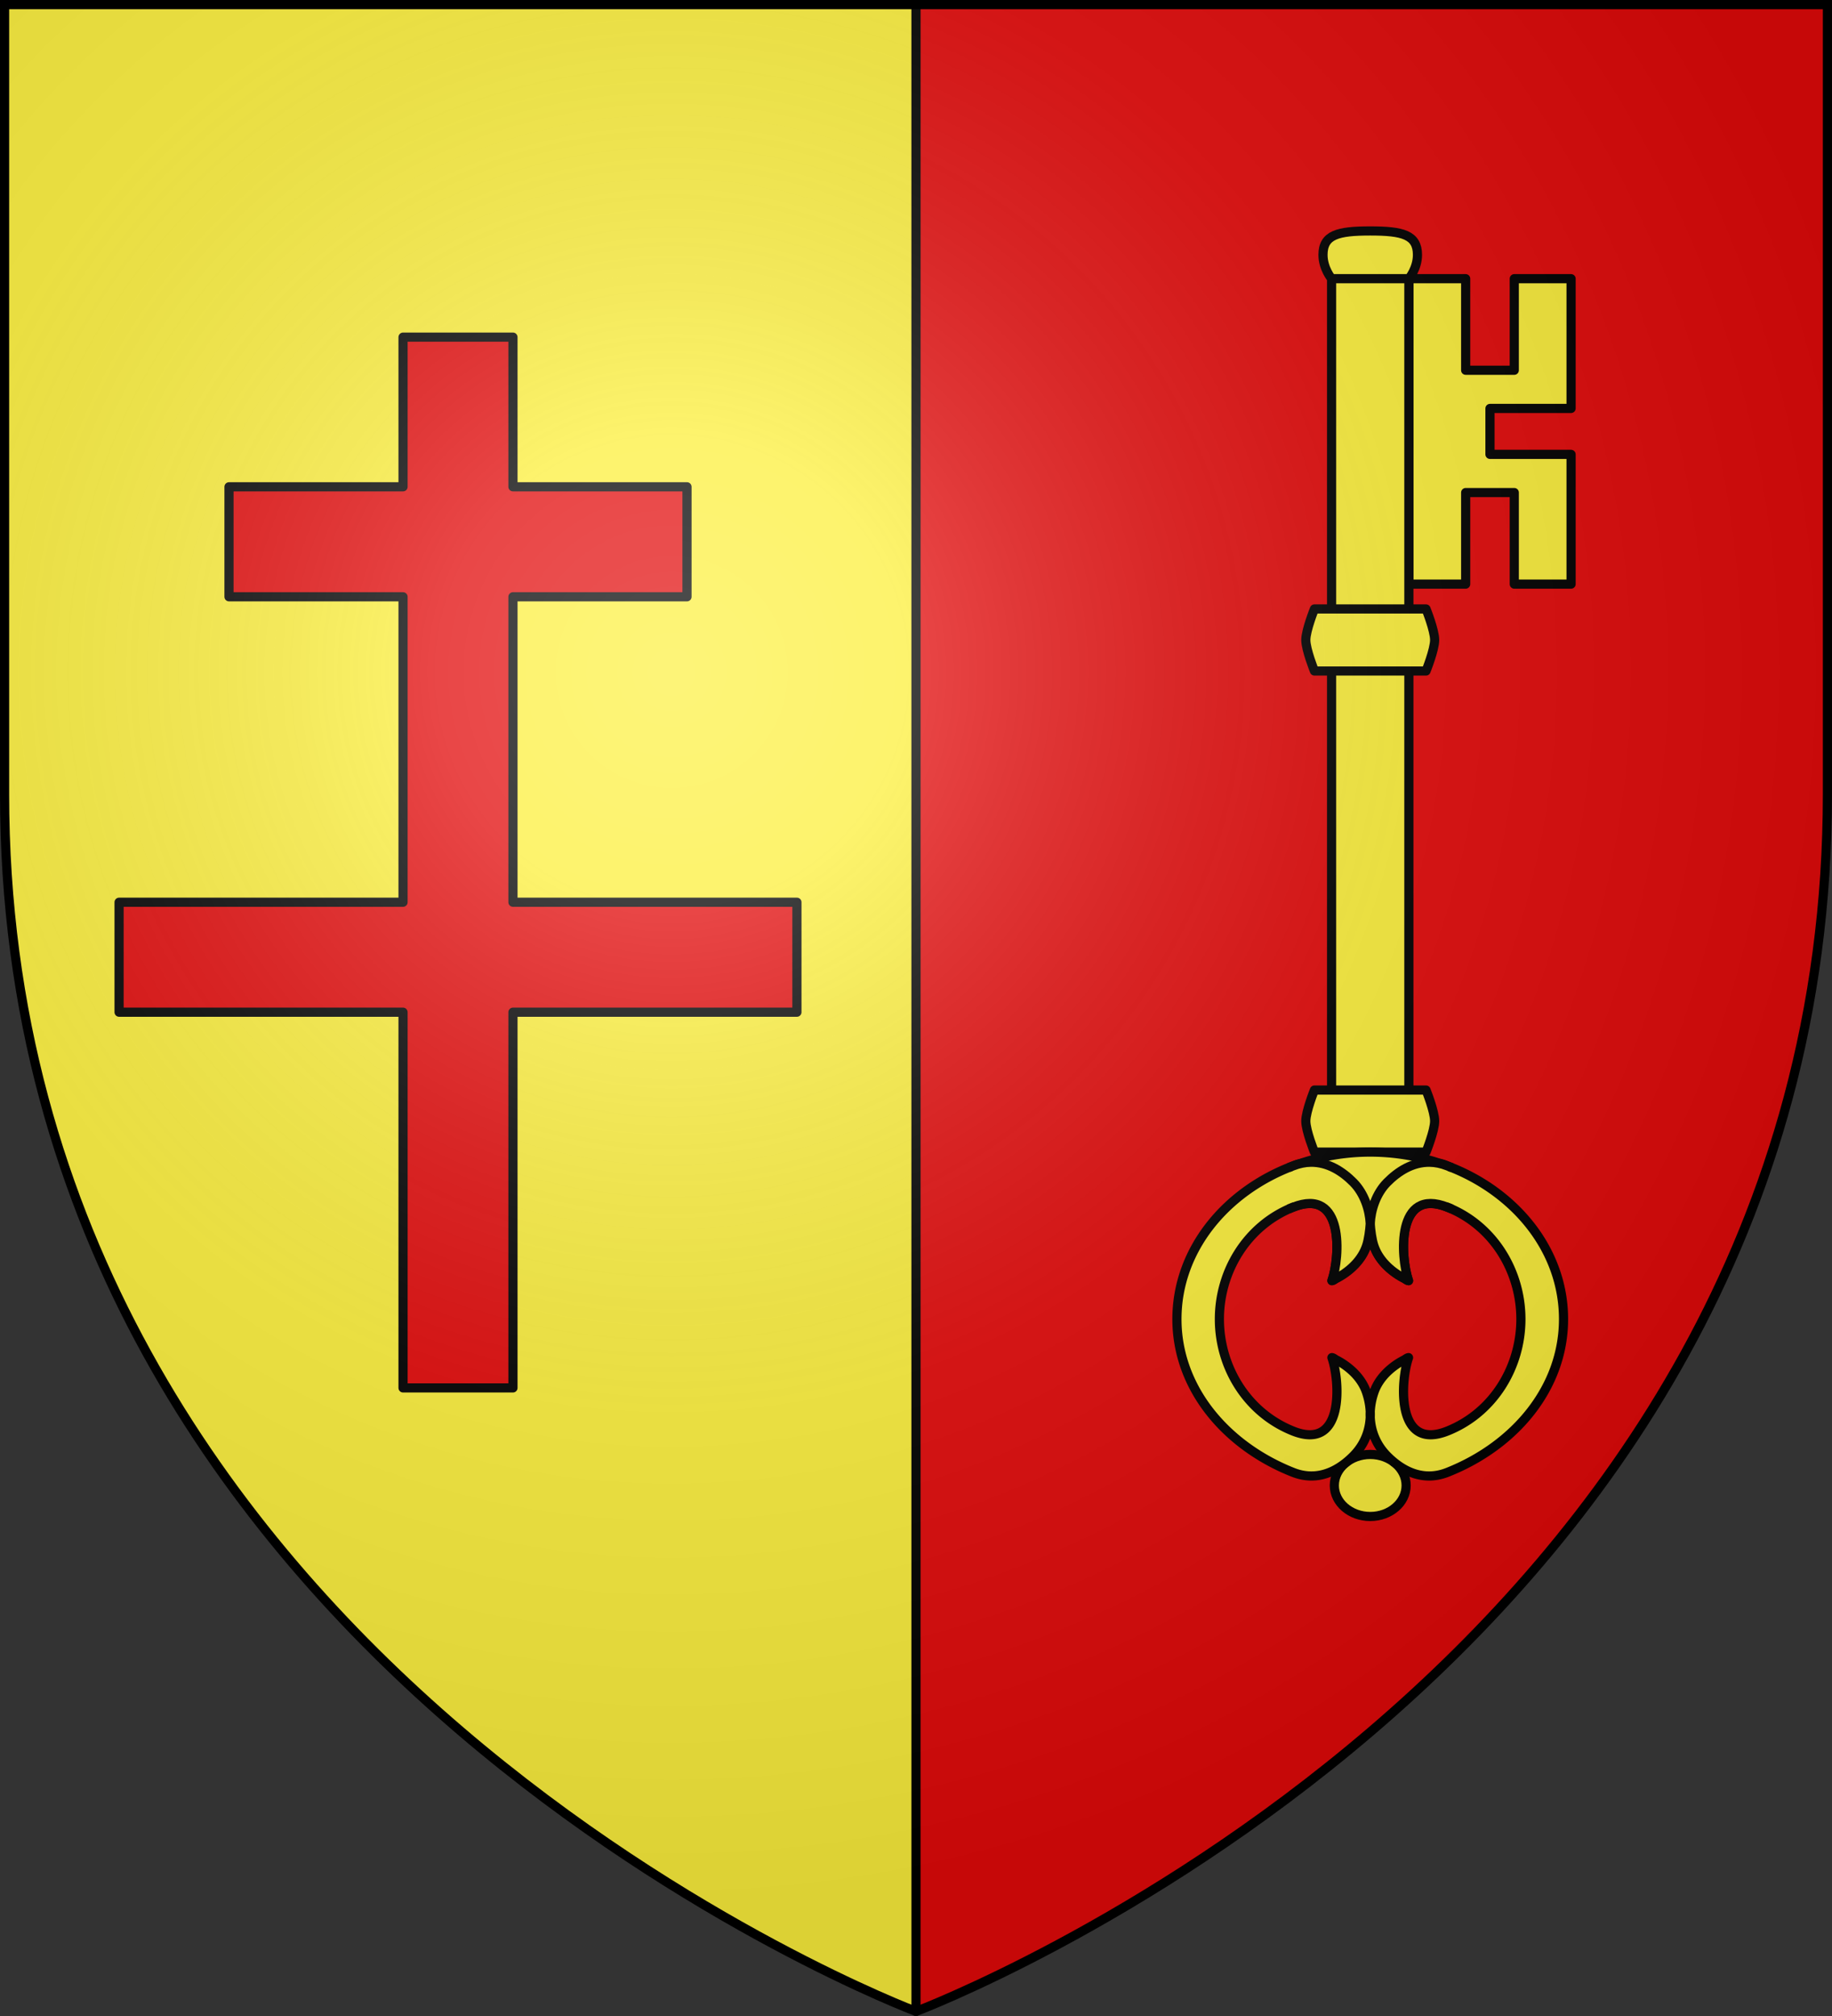
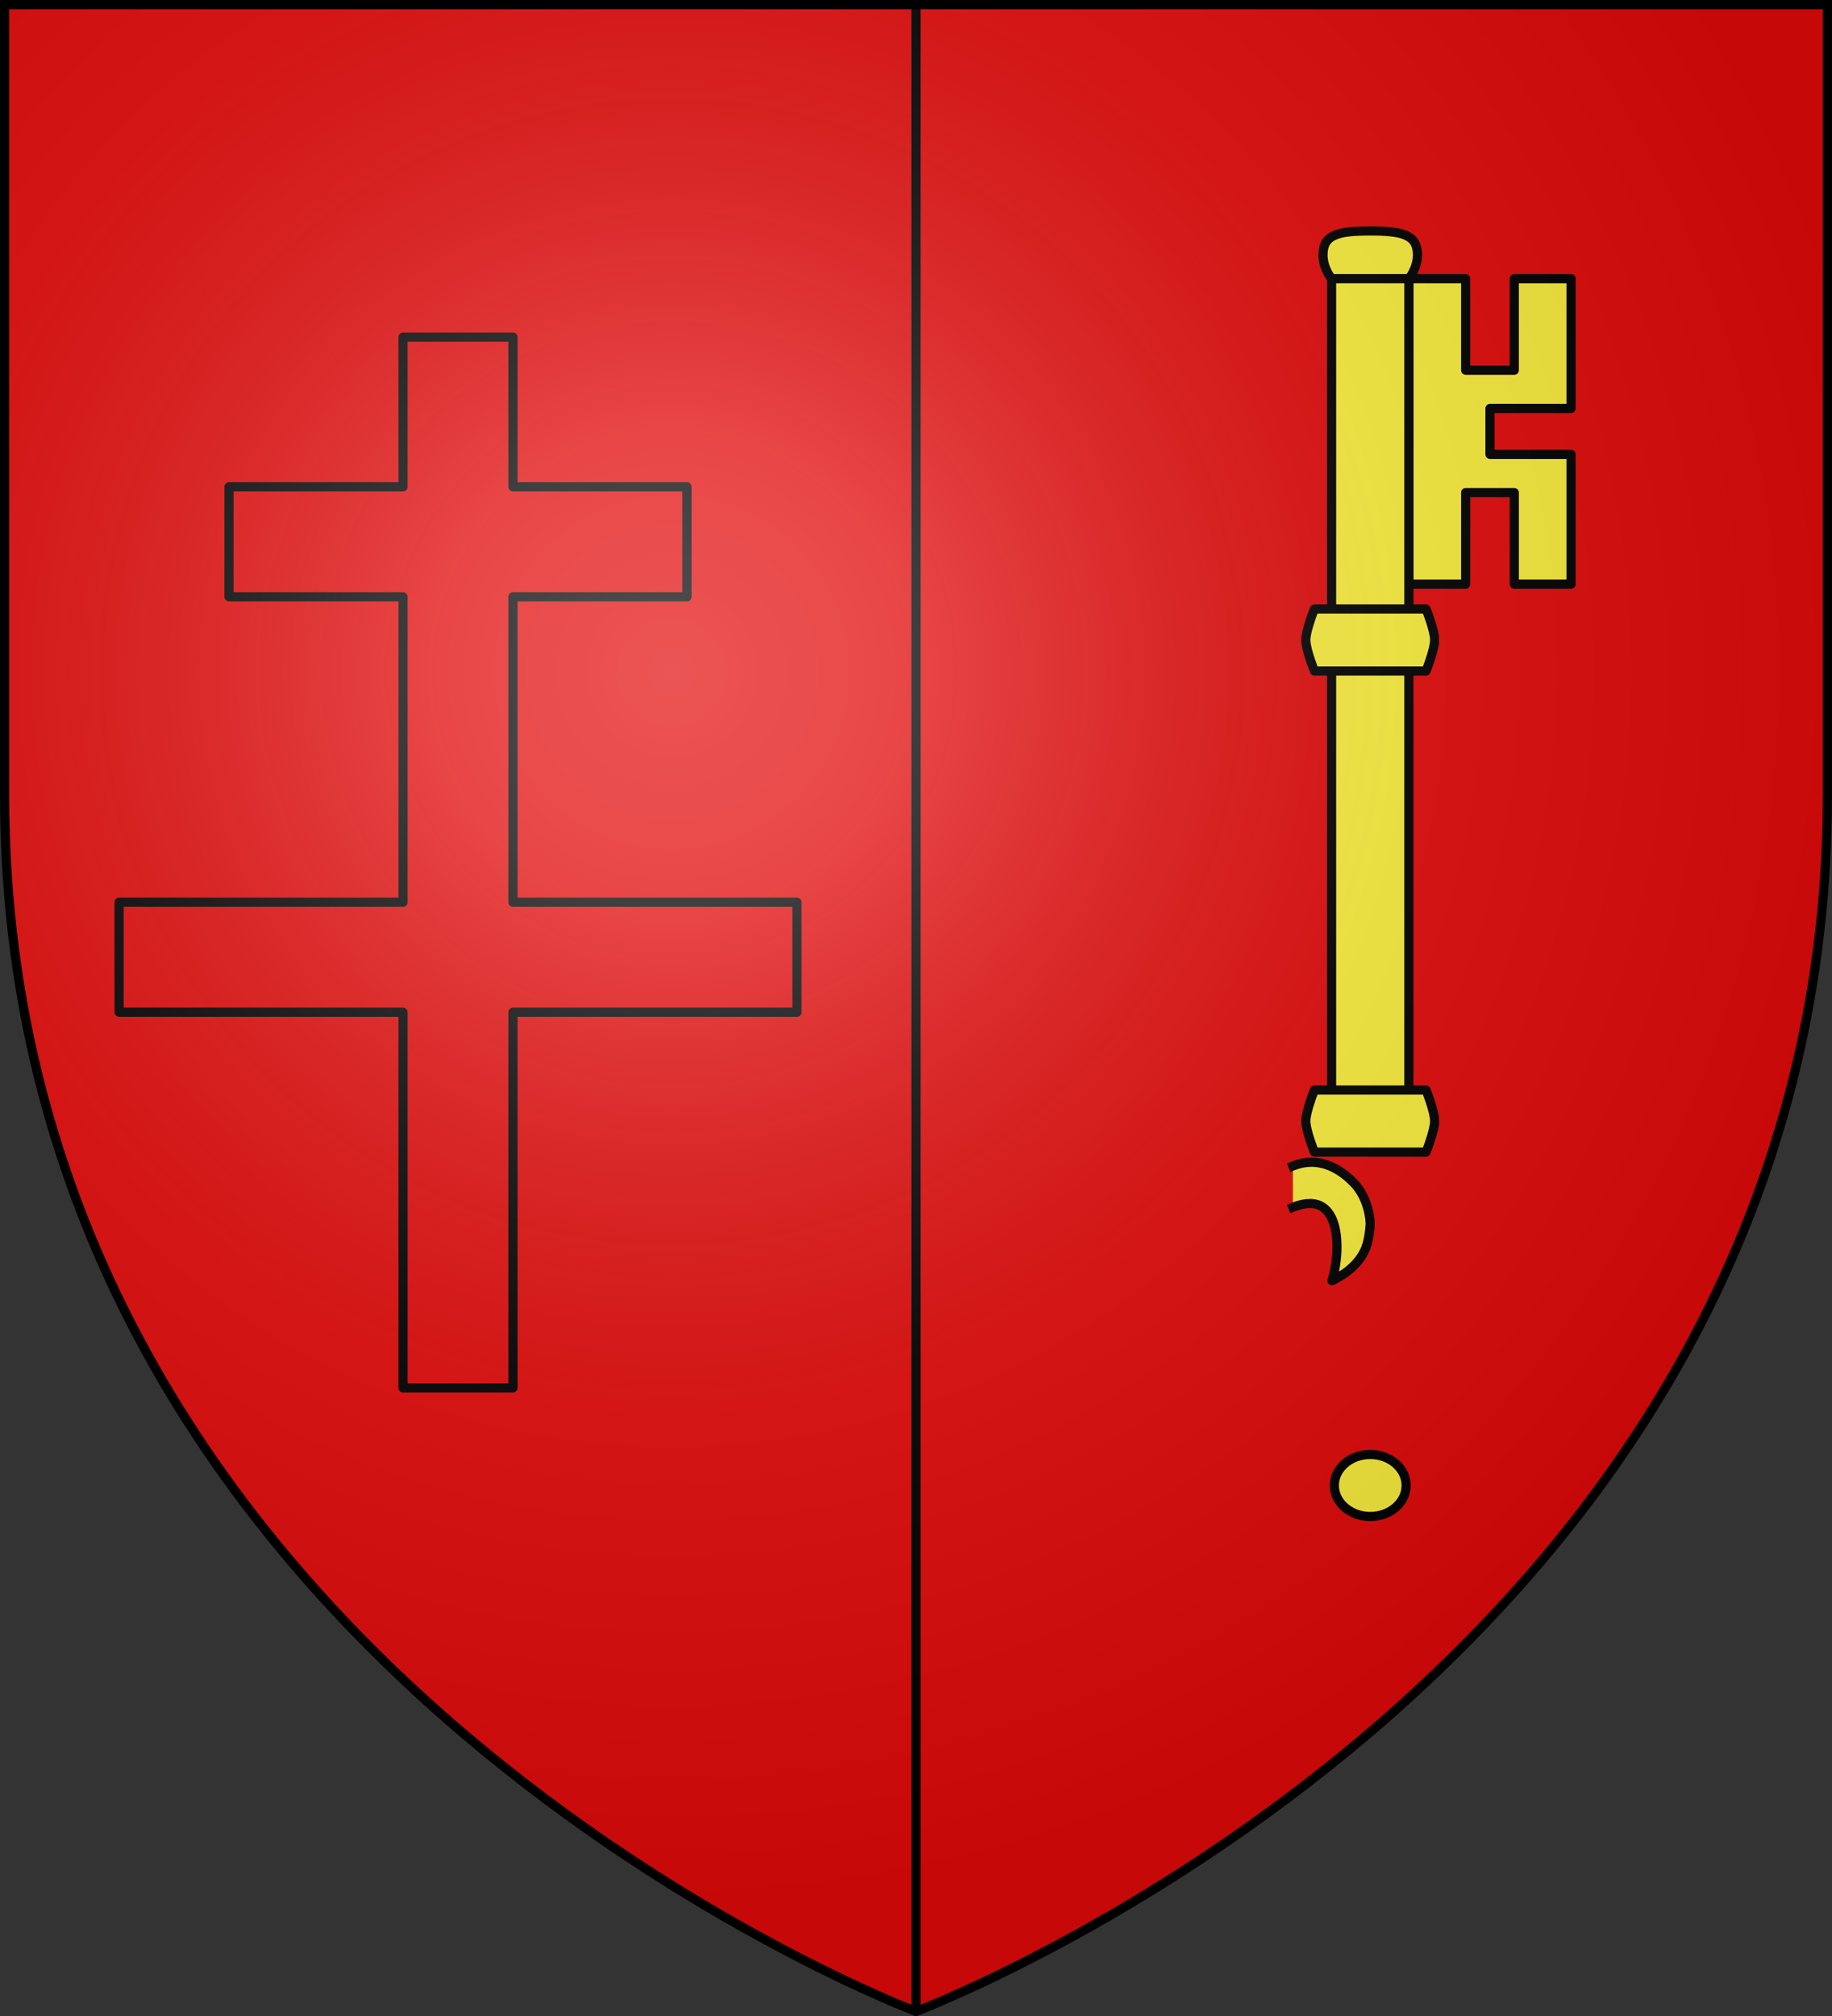
<svg xmlns="http://www.w3.org/2000/svg" xmlns:xlink="http://www.w3.org/1999/xlink" width="600" height="660" version="1.0">
  <rect width="100%" height="100%" fill="#333333" stroke="none" />
  <defs>
    <radialGradient id="b" cx="-80" cy="-80" r="405" gradientUnits="userSpaceOnUse">
      <stop offset="0" style="stop-color:#fff;stop-opacity:.31" />
      <stop offset=".19" style="stop-color:#fff;stop-opacity:.25" />
      <stop offset=".6" style="stop-color:#6b6b6b;stop-opacity:.125" />
      <stop offset="1" style="stop-color:#000;stop-opacity:.125" />
    </radialGradient>
    <path id="a" d="M-298.5-298.5h597V-40C298.5 246.31 0 358.5 0 358.5S-298.5 246.31-298.5-40v-258.5z" />
  </defs>
  <g transform="translate(300 300)">
    <use xlink:href="#a" width="600" height="660" style="fill:#e20909" />
-     <path d="M-298.5-298.5H0v657S-298.5 246.31-298.5-40v-258.5z" style="fill:#fcef3c" />
    <path d="M300 658.5V1.5" style="opacity:1;fill:none;fill-opacity:1;fill-rule:nonzero;stroke:#000;stroke-width:3;stroke-linecap:round;stroke-linejoin:round;stroke-miterlimit:4;stroke-dasharray:none;stroke-dashoffset:0;stroke-opacity:1" transform="translate(-300 -300)" />
  </g>
  <path d="M-168-189.625v49h-57v36h57v100h-93v36h93v123h36v-123h93v-36h-93v-100h57v-36h-57v-49h-36z" style="fill:#e20909;fill-opacity:1;fill-rule:nonzero;stroke:#000;stroke-width:3;stroke-linecap:round;stroke-linejoin:round;stroke-miterlimit:4;stroke-dashoffset:0;stroke-opacity:1" transform="translate(300 300)" />
  <path d="M214.546-208.765v42.48h-26.562v15.04h26.562v42.48h-18.603v-29.98h-15.918v29.98H161.42v-100h18.604v29.98h15.918v-29.98h18.603z" style="fill:#fcef3c;fill-opacity:1;stroke:#000;stroke-width:3;stroke-linecap:butt;stroke-linejoin:round;stroke-miterlimit:4;stroke-dasharray:none;stroke-opacity:1" transform="translate(300 300)" />
  <path d="M136.109-208.765h25.312V56.86H136.11v-265.625zM148.765-224.39c-10.611 0-15.46 1.255-15.469 7.812-.006 4.474 2.813 7.813 2.813 7.813h25.312s2.82-3.34 2.813-7.813c-.01-6.557-4.858-7.812-15.469-7.812zM130.484 56.86h36.562s2.813 6.968 2.813 10.156c0 3.188-2.813 10.156-2.813 10.156h-36.562s-2.813-6.968-2.813-10.156c0-3.188 2.813-10.156 2.813-10.156z" style="fill:#fcef3c;fill-opacity:1;stroke:#000;stroke-width:3;stroke-linecap:butt;stroke-linejoin:round;stroke-miterlimit:4;stroke-dasharray:none;stroke-opacity:1" transform="translate(300 300)" />
  <path d="M148.765 176.157c6.493 0 11.757 4.547 11.757 10.156 0 5.61-5.264 10.156-11.757 10.156-6.493 0-11.757-4.547-11.757-10.156 0-5.61 5.264-10.156 11.757-10.156z" style="fill:#fcef3c;stroke:#000;stroke-width:3;stroke-linecap:butt;stroke-linejoin:miter;marker:none;stroke-miterlimit:4;stroke-dasharray:none;stroke-dashoffset:0;stroke-opacity:1;visibility:visible;display:inline;overflow:visible;enable-background:accumulate" transform="translate(300 300)" />
-   <path d="M148.765 77.172a71.885 71.885 0 0 0-22.836 3.711c-.82.214-1.646.453-2.487.83-22.354 8.444-37.984 27.734-37.984 50.147 0 22.412 15.818 41.361 37.984 50.146 8.164 3.236 15.053-.56 19.84-5.42 3.546-3.599 5.275-8.064 5.483-12.597.125-2.72-.315-5.469-1.187-8.057-1.424-4.37-5.015-8.104-9.666-10.596-.503-.179-1.117-.803-1.695-.879 2.684 7.719 4.16 30.81-12.775 24.024-15.168-6.077-24.08-21.068-24.08-36.621s8.916-30.553 24.08-36.621c16.94-6.78 15.459 16.305 12.775 24.023.578-.076 1.192-.7 1.695-.879 4.65-2.492 8.242-6.226 9.666-10.595.872-2.589 1.312-5.337 1.187-8.057-.12 2.623-.18 3.489 1.187 8.057 1.425 4.369 5.015 8.103 9.666 10.595.503.18 1.118.803 1.696.88-2.685-7.72-4.164-30.806 12.774-24.024 15.15 6.065 24.023 21.068 24.023 36.62 0 15.554-8.87 30.548-24.023 36.622-16.934 6.788-15.459-16.305-12.774-24.024-.578.077-1.193.7-1.696.88-4.65 2.491-8.241 6.226-9.666 10.595-.872 2.588-1.312 5.337-1.187 8.057.208 4.533 1.937 8.998 5.483 12.597 4.787 4.86 11.676 8.656 19.84 5.42 22.166-8.785 37.985-27.734 37.985-50.146 0-22.413-15.63-41.703-37.985-50.147a15.538 15.538 0 0 0-2.94-.976 71.93 71.93 0 0 0-22.383-3.565z" style="fill:#fcef3c;fill-opacity:1;stroke:#000;stroke-width:3;stroke-linecap:butt;stroke-linejoin:round;stroke-miterlimit:4;stroke-dasharray:none;stroke-opacity:1" transform="translate(300 300)" />
-   <path d="M174.088 81.713c-2.04-.809-4.01-1.197-5.878-1.22-5.606-.07-10.371 2.995-13.962 6.64-3.545 3.6-5.275 8.944-5.483 13.477.112 2.042.533 5.236 1.187 7.178 1.425 4.369 5.015 8.103 9.666 10.595.503.18 1.118.803 1.696.88-2.685-7.72-4.16-30.812 12.774-24.024" style="fill:#fcef3c;fill-opacity:1;stroke:#000;stroke-width:3;stroke-linecap:square;stroke-linejoin:round;stroke-miterlimit:4;stroke-dasharray:none;stroke-opacity:1" transform="translate(300 300)" />
  <path d="M123.442 81.713c2.041-.809 4.01-1.197 5.879-1.22 5.606-.07 10.37 2.995 13.961 6.64 3.546 3.6 5.275 8.944 5.483 13.477-.112 2.042-.533 5.236-1.187 7.178-1.425 4.369-5.015 8.103-9.666 10.595-.503.18-1.117.803-1.695.88 2.684-7.72 4.159-30.812-12.775-24.024" style="fill:#fcef3c;fill-opacity:1;stroke:#000;stroke-width:3;stroke-linecap:square;stroke-linejoin:round;stroke-miterlimit:4;stroke-dasharray:none;stroke-opacity:1" transform="translate(300 300)" />
  <path d="M130.484-100.64h36.562s2.813 6.968 2.813 10.156c0 3.188-2.813 10.156-2.813 10.156h-36.562s-2.813-6.968-2.813-10.156c0-3.188 2.813-10.156 2.813-10.156z" style="fill:#fcef3c;fill-opacity:1;stroke:#000;stroke-width:3;stroke-linecap:butt;stroke-linejoin:round;stroke-miterlimit:4;stroke-dasharray:none;stroke-opacity:1" transform="translate(300 300)" />
  <use xlink:href="#a" width="600" height="660" style="fill:url(#b)" transform="translate(300 300)" />
  <use xlink:href="#a" width="600" height="660" style="fill:none;stroke:#000;stroke-width:3" transform="translate(300 300)" />
</svg>